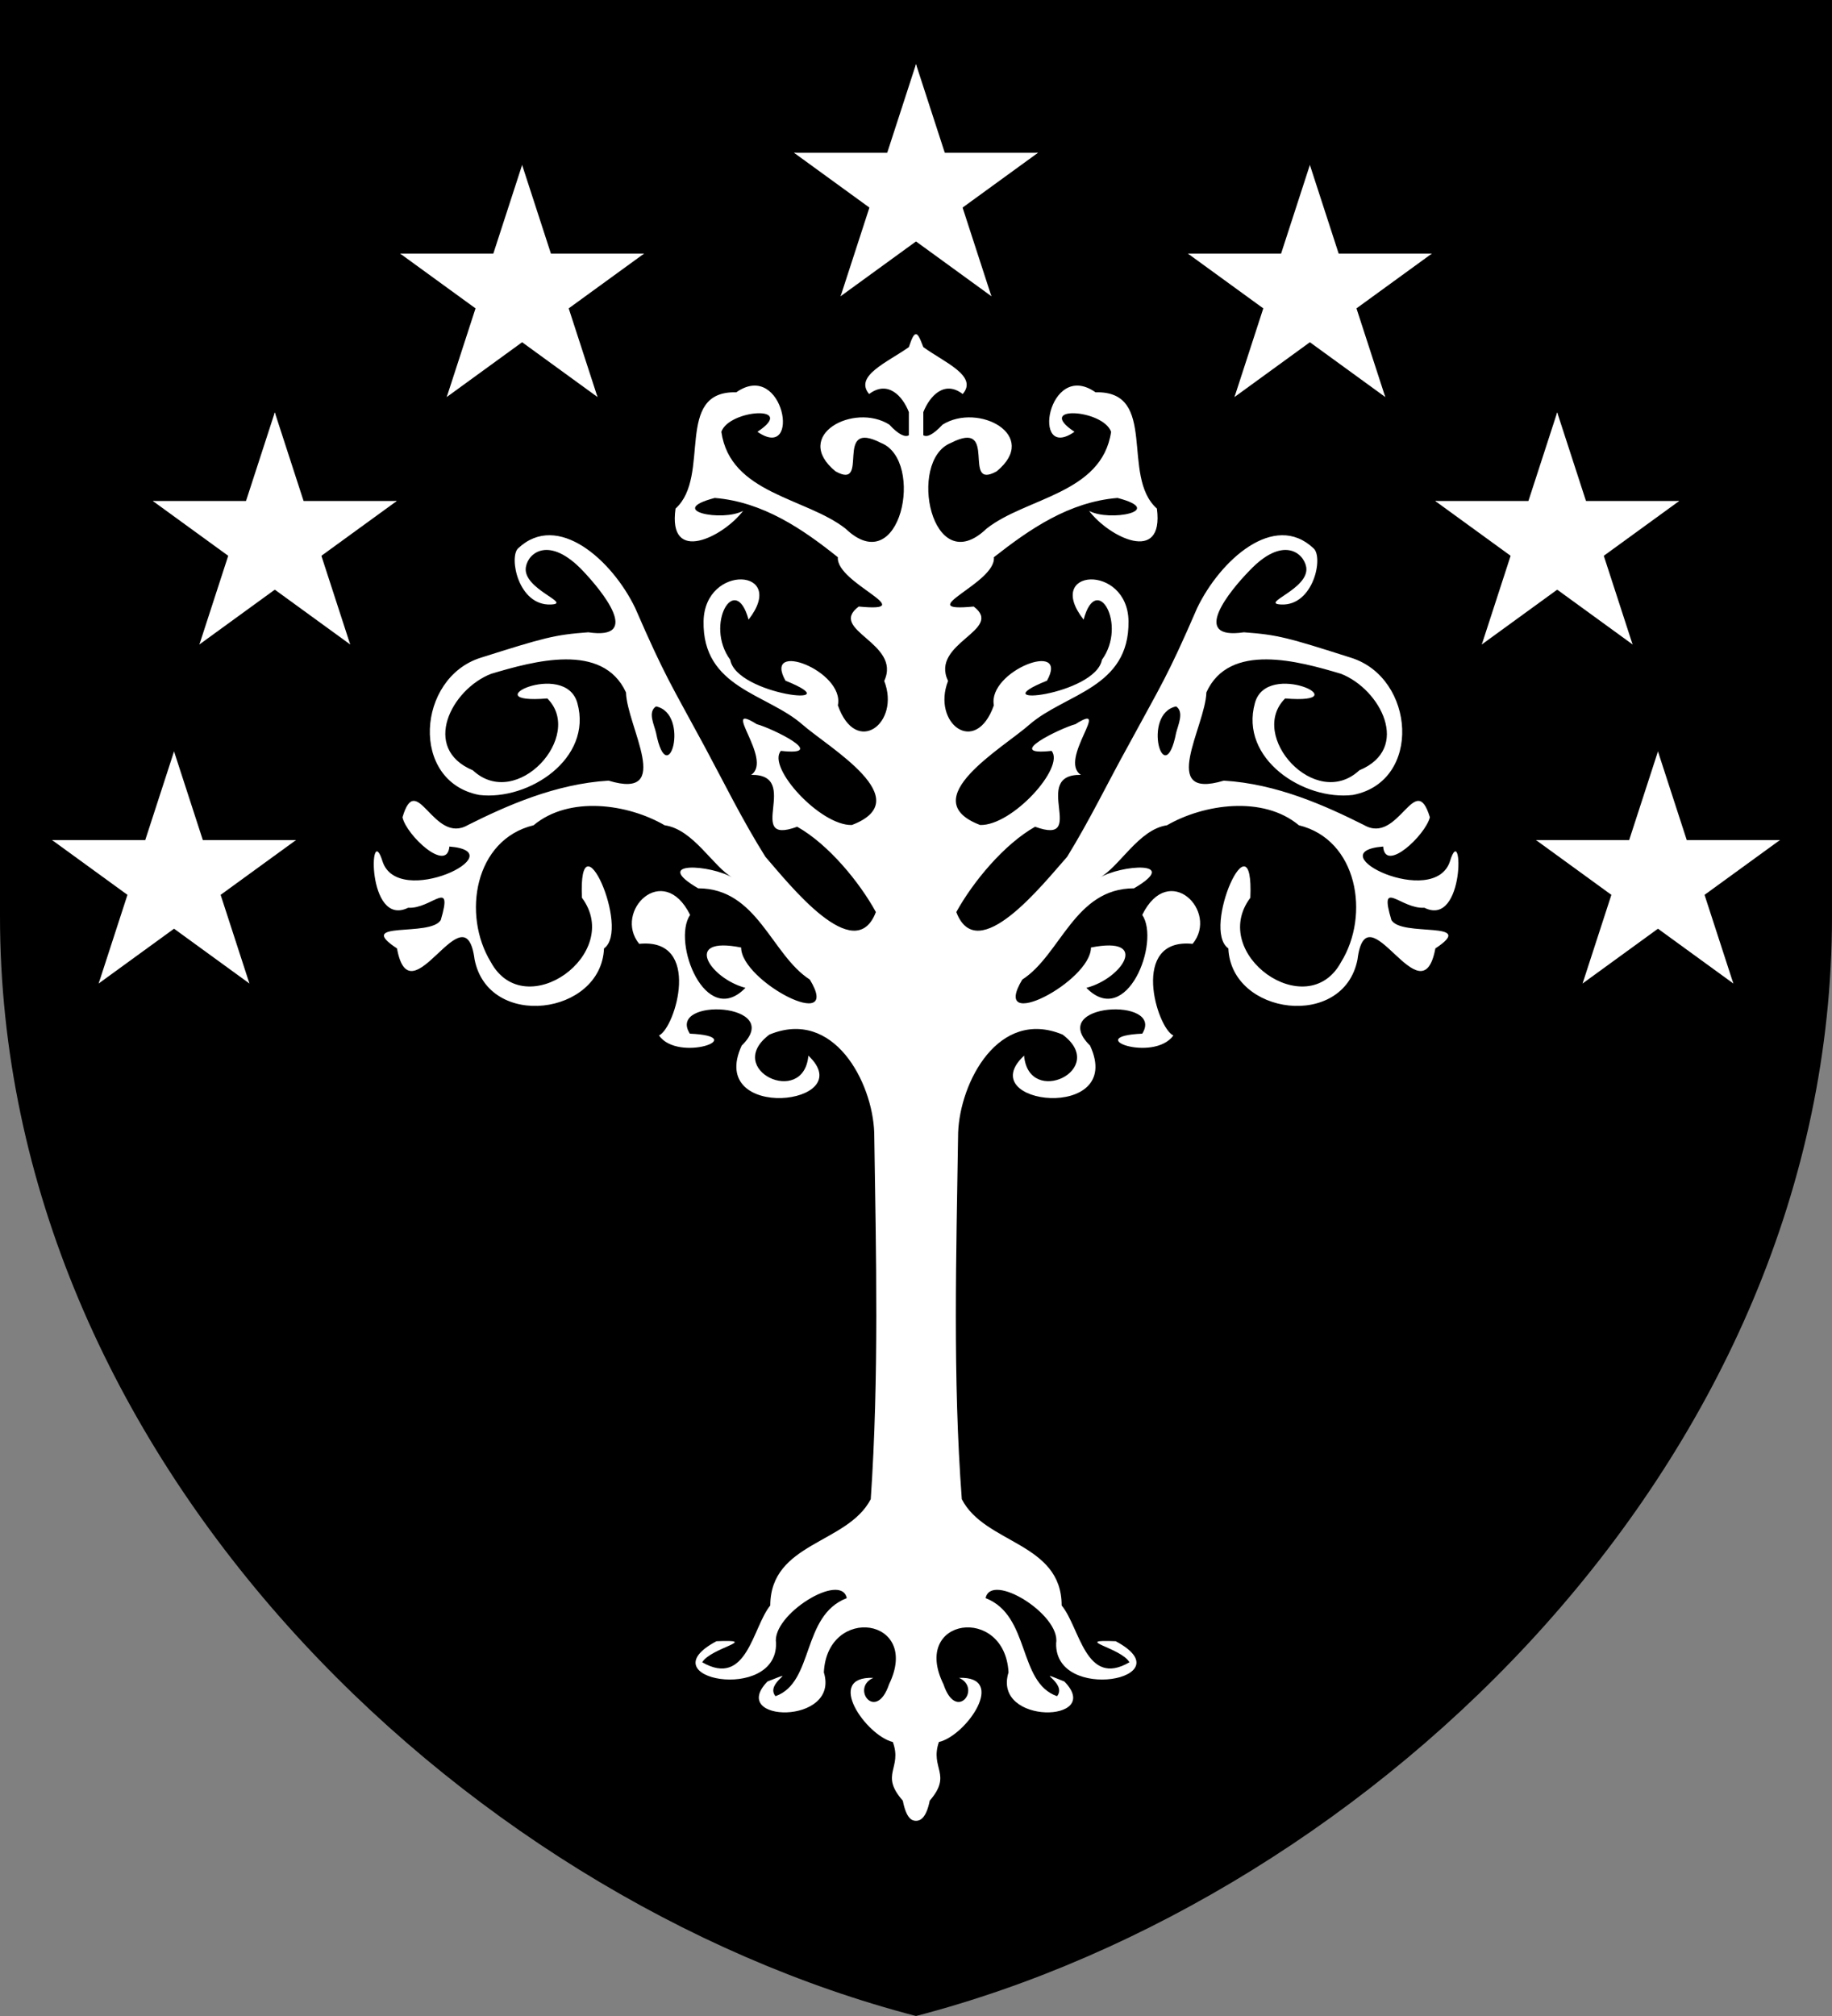
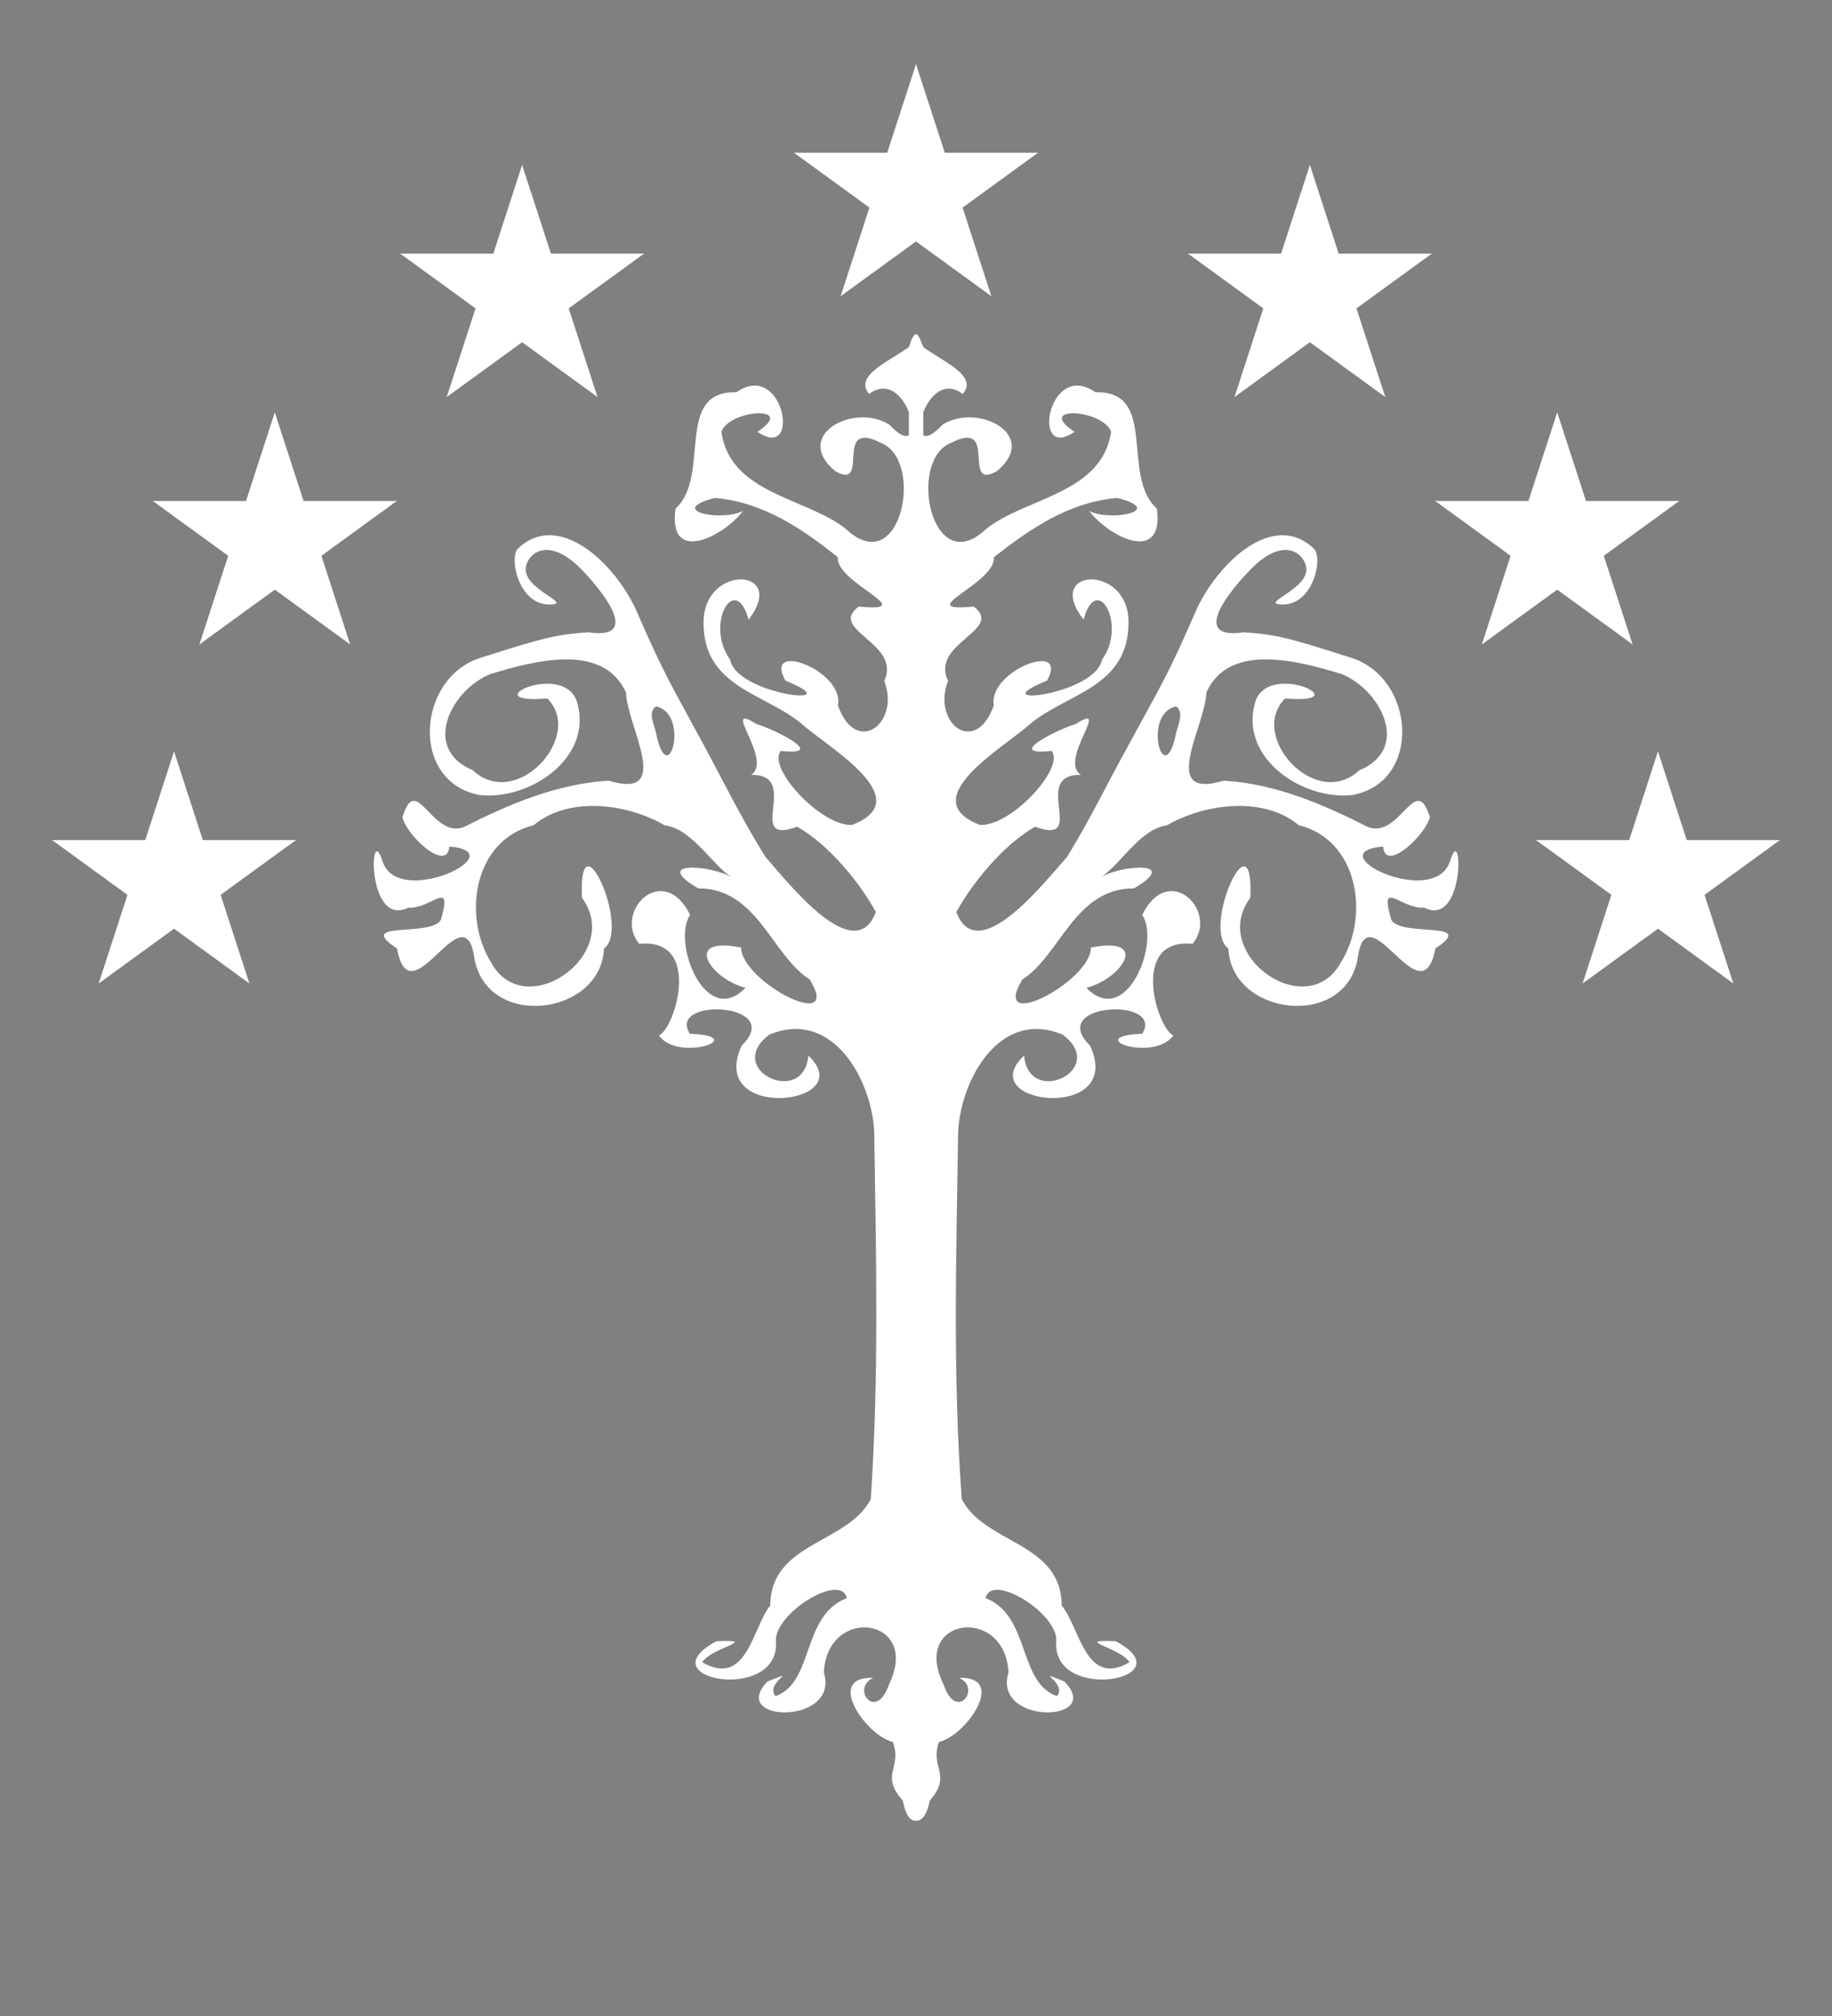
<svg xmlns="http://www.w3.org/2000/svg" xmlns:xlink="http://www.w3.org/1999/xlink" id="svg2" viewBox="0 0 200 220" version="1.1">
  <rect x="0" y="0" width="200" height="220" fill="#808080" stroke="none" />
  <defs id="defs4">
    <g id="star" transform="scale(14)">
      <g id="cone">
        <polygon id="triangle" points="0.5 1 0 0 0 1" transform="matrix(.951 .309 -.309 .951 0 -1)" fill="#fff" />
        <use id="use9" xlink:href="#triangle" transform="scale(-1,1)" height="220" width="200" y="0" x="0" />
      </g>
      <use id="use11" xlink:href="#cone" transform="rotate(72.001)" height="220" width="200" y="0" x="0" />
      <use id="use13" xlink:href="#cone" transform="rotate(-72.001)" height="220" width="200" y="0" x="0" />
      <use id="use15" xlink:href="#cone" transform="rotate(144)" height="220" width="200" y="0" x="0" />
      <use id="use17" xlink:href="#cone" transform="rotate(216)" height="220" width="200" y="0" x="0" />
    </g>
  </defs>
-   <path id="shield" d="m0 0h200v100c0 59-50 107-100 120-50-13-100-61-100-120z" />
  <path id="white_tree" d="m100 36.47c-0.23 0-0.43 0.35-0.78 1.41-2.36 1.67-5.99 3.14-4.34 5.12 2.04-1.54 3.66 0.21 4.34 1.97v2.53c-0.38 0.22-1.06 0-2.13-1.16-3.86-2.44-10.68 1.17-5.87 5.1 3.86 2.15-0.33-5.82 4.97-3.1 4.81 1.91 2.15 15.11-3.88 9.35-4.34-3.4-12.59-3.79-13.56-10.57 0.87-2.47 8.35-2.92 3.94 0 4.85 3.36 2.9-7.95-2.31-4.31-6.85-0.18-2.7 9.14-6.63 12.69-0.88 6.18 5.25 3.06 7.37 0.25-2.23 1.21-8.51 0-3.09-1.41 5.27 0.43 9.62 3.41 13.44 6.47-0.25 2.83 9.23 6.05 2.28 5.38-3.45 2.58 4.72 3.96 2.78 8.12 1.8 4.6-3.07 8.31-5.06 2.66 0.77-3.75-8.23-7.19-5.72-2.69 7.48 3.01-5.37 1.56-6.03-2.28-2.83-3.85 0.56-9.67 2-4.38 4.36-5.61-4.78-6.15-4.91 0.16-0.15 7.32 6.93 7.9 10.78 11.28 2.94 2.57 12.71 8.18 5.41 10.97-3.44 0.1-9.31-6.31-7.75-8.09 5.35 0.6-1.01-2.49-2.63-2.91-4.14-2.6 1.85 3.89-0.62 5.53 5.59-0.1-0.85 7.81 5.03 5.66 3.41 1.92 6.8 6.04 8.59 9.31-2.31 6.07-9.51-3.11-12.06-6.03-2.55-4.06-4.59-8.23-6.62-12-3.69-6.84-4.29-7.55-7.6-15.16-2.5-5.19-8.46-10.57-12.78-6.5-1.01 0.95 0 6.26 3.56 6.13 2.46-0.1-3.12-1.68-2.71-4.09 0.27-1.61 2.59-3.41 6.21 0.4 2.04 2.14 6.56 7.61 0.6 6.72-3.69 0.27-4.79 0.58-11.75 2.78-6.96 2.19-7.76 13.5-0.16 14.97 5.4 0.65 12.41-3.95 10.72-10.03-1.34-4.8-11.63 0.19-3.28-0.5 4.09 4.06-3.35 12.31-8.13 7.84-5.67-2.37-2.35-8.85 2-10.53 4.61-1.37 12.17-3.5 14.72 2.03 0.1 3.72 5.26 11.8-1.9 9.63-5.78 0.34-11.16 2.74-15.35 4.84-3.8 2.22-5.6-6.14-7.15-0.84 0.43 1.97 4.87 6.11 5.12 3.19 7.27 0.59-5.64 6.89-7.31 1.59-1.43-4.59-1.76 7.33 2.81 5.09 2.53 0.16 4.94-3.33 3.56 1.34-1.13 1.9-9.49 0-4.78 3.1 1.46 8 7.43-6.74 8.47 1.2 1.52 7.7 13.82 6.1 14.13-1.2 2.96-2.1-2.83-14.98-2.41-5.53 4.56 6.13-6.23 13.83-9.94 7.03-3.16-5.16-1.8-13.38 4.66-14.94 3.91-3.27 10.33-2.32 14.31 0 3.17 0.45 5.3 4.57 7.47 5.75-2.4-1.46-9.03-1.91-3.81 1.13 6.48 0 7.98 7.26 12.19 9.96 3.64 6-7.5 0.2-7.5-3.5-6.49-1.3-3.37 3.4 0.47 4.4-4.36 4.5-8.06-5-6.04-7.96-2.93-5.91-8.43-0.38-5.56 3.16 6.93-0.7 3.94 9.2 2.16 10 2.12 3 10.12 0.1 3.37-0.2-2.55-4 10.51-3.4 5.66 1.3-3.87 8.4 13.03 6.5 7.28 1.1-0.51 5.7-9.33 1.5-4.25-2.3 7.02-2.9 11.25 5.2 11.44 10.7 0.2 13.3 0.53 26.7-0.38 40-2.55 4.9-10.94 4.7-10.97 11.6-1.95 2.4-2.54 9-7.43 6.2 0.95-1.6 6.43-2.5 1.56-2.3-7.74 4.1 6.66 6.8 6.5 0.2-0.49-3.1 7.13-7.8 7.72-4.9-4.96 1.9-3.54 9.2-7.78 10.7-1.24-1.5 2.9-3.1-0.88-1.6-4.35 4.5 7.95 4.8 6.16-1 0.37-7.4 10.66-6 7.12 1.3-1.42 4.2-4.23 0.4-1.72-0.7-5.36-0.2-0.78 6.3 2.13 7 1.07 2.9-1.47 3.5 1.09 6.4 0.39 2 1.02 2.2 1.44 2.2 0.4 0 1.1-0.2 1.5-2.2 2.5-2.9 0-3.5 1-6.4 3-0.7 7.5-7.2 2.2-7 2.5 1.1-0.3 4.9-1.7 0.7-3.6-7.3 6.7-8.7 7.1-1.3-1.8 5.8 10.5 5.5 6.1 1-3.7-1.5 0.4 0.1-0.8 1.6-4.3-1.5-2.9-8.8-7.8-10.7 0.6-2.9 8.2 1.8 7.7 4.9-0.2 6.6 14.2 3.9 6.5-0.2-4.9-0.2 0.6 0.7 1.5 2.3-4.8 2.8-5.4-3.8-7.4-6.2 0-6.9-8.4-6.7-10.9-11.6-1-13.3-0.6-26.7-0.4-40 0.2-5.5 4.4-13.6 11.4-10.7 5.1 3.8-3.7 8-4.2 2.3-5.8 5.4 11.1 7.3 7.2-1.1-4.8-4.7 8.2-5.3 5.7-1.3-6.7 0.3 1.2 3.2 3.4 0.2-1.8-0.8-4.8-10.7 2.1-10 2.9-3.54-2.6-9.07-5.5-3.16 2 2.96-1.7 12.46-6.1 7.96 3.9-1 7-5.7 0.5-4.4 0 3.7-11.1 9.5-7.5 3.5 4.2-2.7 5.7-9.96 12.2-9.96 5.2-3.04-1.4-2.59-3.8-1.13 2.2-1.18 4.3-5.3 7.4-5.75 4-2.32 10.5-3.27 14.4 0 6.4 1.56 7.8 9.78 4.6 14.94-3.7 6.8-14.5-0.9-9.9-7.03 0.4-9.45-5.4 3.43-2.4 5.53 0.3 7.3 12.6 8.9 14.1 1.2 1-7.94 7 6.8 8.5-1.2 4.7-3.1-3.7-1.2-4.8-3.1-1.4-4.67 1-1.18 3.6-1.34 4.5 2.24 4.2-9.68 2.8-5.09-1.7 5.3-14.6-1-7.3-1.59 0.2 2.92 4.6-1.22 5.1-3.19-1.6-5.3-3.4 3.06-7.2 0.84-4.2-2.1-9.5-4.5-15.3-4.84-7.2 2.17-2-5.91-1.9-9.63 2.5-5.53 10.1-3.4 14.7-2.03 4.3 1.68 7.7 8.16 2 10.53-4.8 4.47-12.2-3.78-8.1-7.84 8.3 0.69-2-4.3-3.3 0.5-1.7 6.08 5.3 10.68 10.7 10.03 7.6-1.47 6.8-12.78-0.2-14.97-6.9-2.2-8-2.51-11.7-2.78-6 0.89-1.5-4.58 0.6-6.72 3.6-3.81 5.9-2.01 6.2-0.4 0.4 2.41-5.2 3.99-2.7 4.09 3.5 0.13 4.6-5.18 3.5-6.13-4.3-4.07-10.2 1.31-12.7 6.5-3.3 7.61-3.9 8.32-7.6 15.16-2.1 3.77-4.1 7.94-6.6 12-2.6 2.92-9.8 12.1-12.1 6.03 1.8-3.27 5.2-7.39 8.6-9.31 5.9 2.15-0.6-5.76 5-5.66-2.5-1.64 3.5-8.13-0.6-5.53-1.6 0.42-8 3.51-2.6 2.91 1.5 1.78-4.3 8.19-7.8 8.09-7.3-2.79 2.5-8.4 5.4-10.97 3.9-3.38 10.9-3.96 10.8-11.28-0.1-6.31-9.3-5.77-4.9-0.16 1.4-5.29 4.8 0.53 2 4.38-0.7 3.84-13.5 5.29-6 2.28 2.5-4.5-6.5-1.06-5.8 2.69-2 5.65-6.8 1.94-5-2.66-2-4.16 6.2-5.54 2.8-8.12-6.99 0.67 2.5-2.55 2.2-5.38 3.9-3.06 8.2-6.04 13.5-6.47 5.4 1.41-0.9 2.62-3.1 1.41 2.1 2.81 8.2 5.93 7.4-0.25-4-3.55 0.2-12.87-6.7-12.69-5.2-3.64-7.1 7.67-2.3 4.31-4.4-2.92 3.1-2.47 4 0-1 6.78-9.3 7.17-13.6 10.57-6 5.76-8.69-7.44-3.9-9.35 5.3-2.72 1.1 5.25 5 3.1 4.8-3.93-2-7.54-5.9-5.1-1.1 1.16-1.7 1.38-2.1 1.16v-2.53c0.7-1.76 2.3-3.51 4.3-1.97 1.7-1.98-2-3.45-4.3-5.12-0.4-1.06-0.6-1.41-0.8-1.41zm-28.38 40.62c3.77 0.79 1.3 9.47 0 2.88-0.18-0.83-0.95-2.27 0-2.88zm56.78 0c0.9 0.61 0.2 2.05 0 2.88-1.3 6.59-3.8-2.09 0-2.88z" fill="#fff" />
  <use id="use21" xlink:href="#star" height="220" width="200" y="96" x="19" />
  <use id="use23" xlink:href="#star" height="220" width="200" y="59" x="30" />
  <use id="use25" xlink:href="#star" height="220" width="200" y="32" x="57" />
  <use id="use27" xlink:href="#star" height="220" width="200" y="21" x="100" />
  <use id="use29" xlink:href="#star" height="220" width="200" y="32" x="143" />
  <use id="use31" xlink:href="#star" height="220" width="200" y="59" x="170" />
  <use id="use33" xlink:href="#star" height="220" width="200" y="96" x="181" />
</svg>